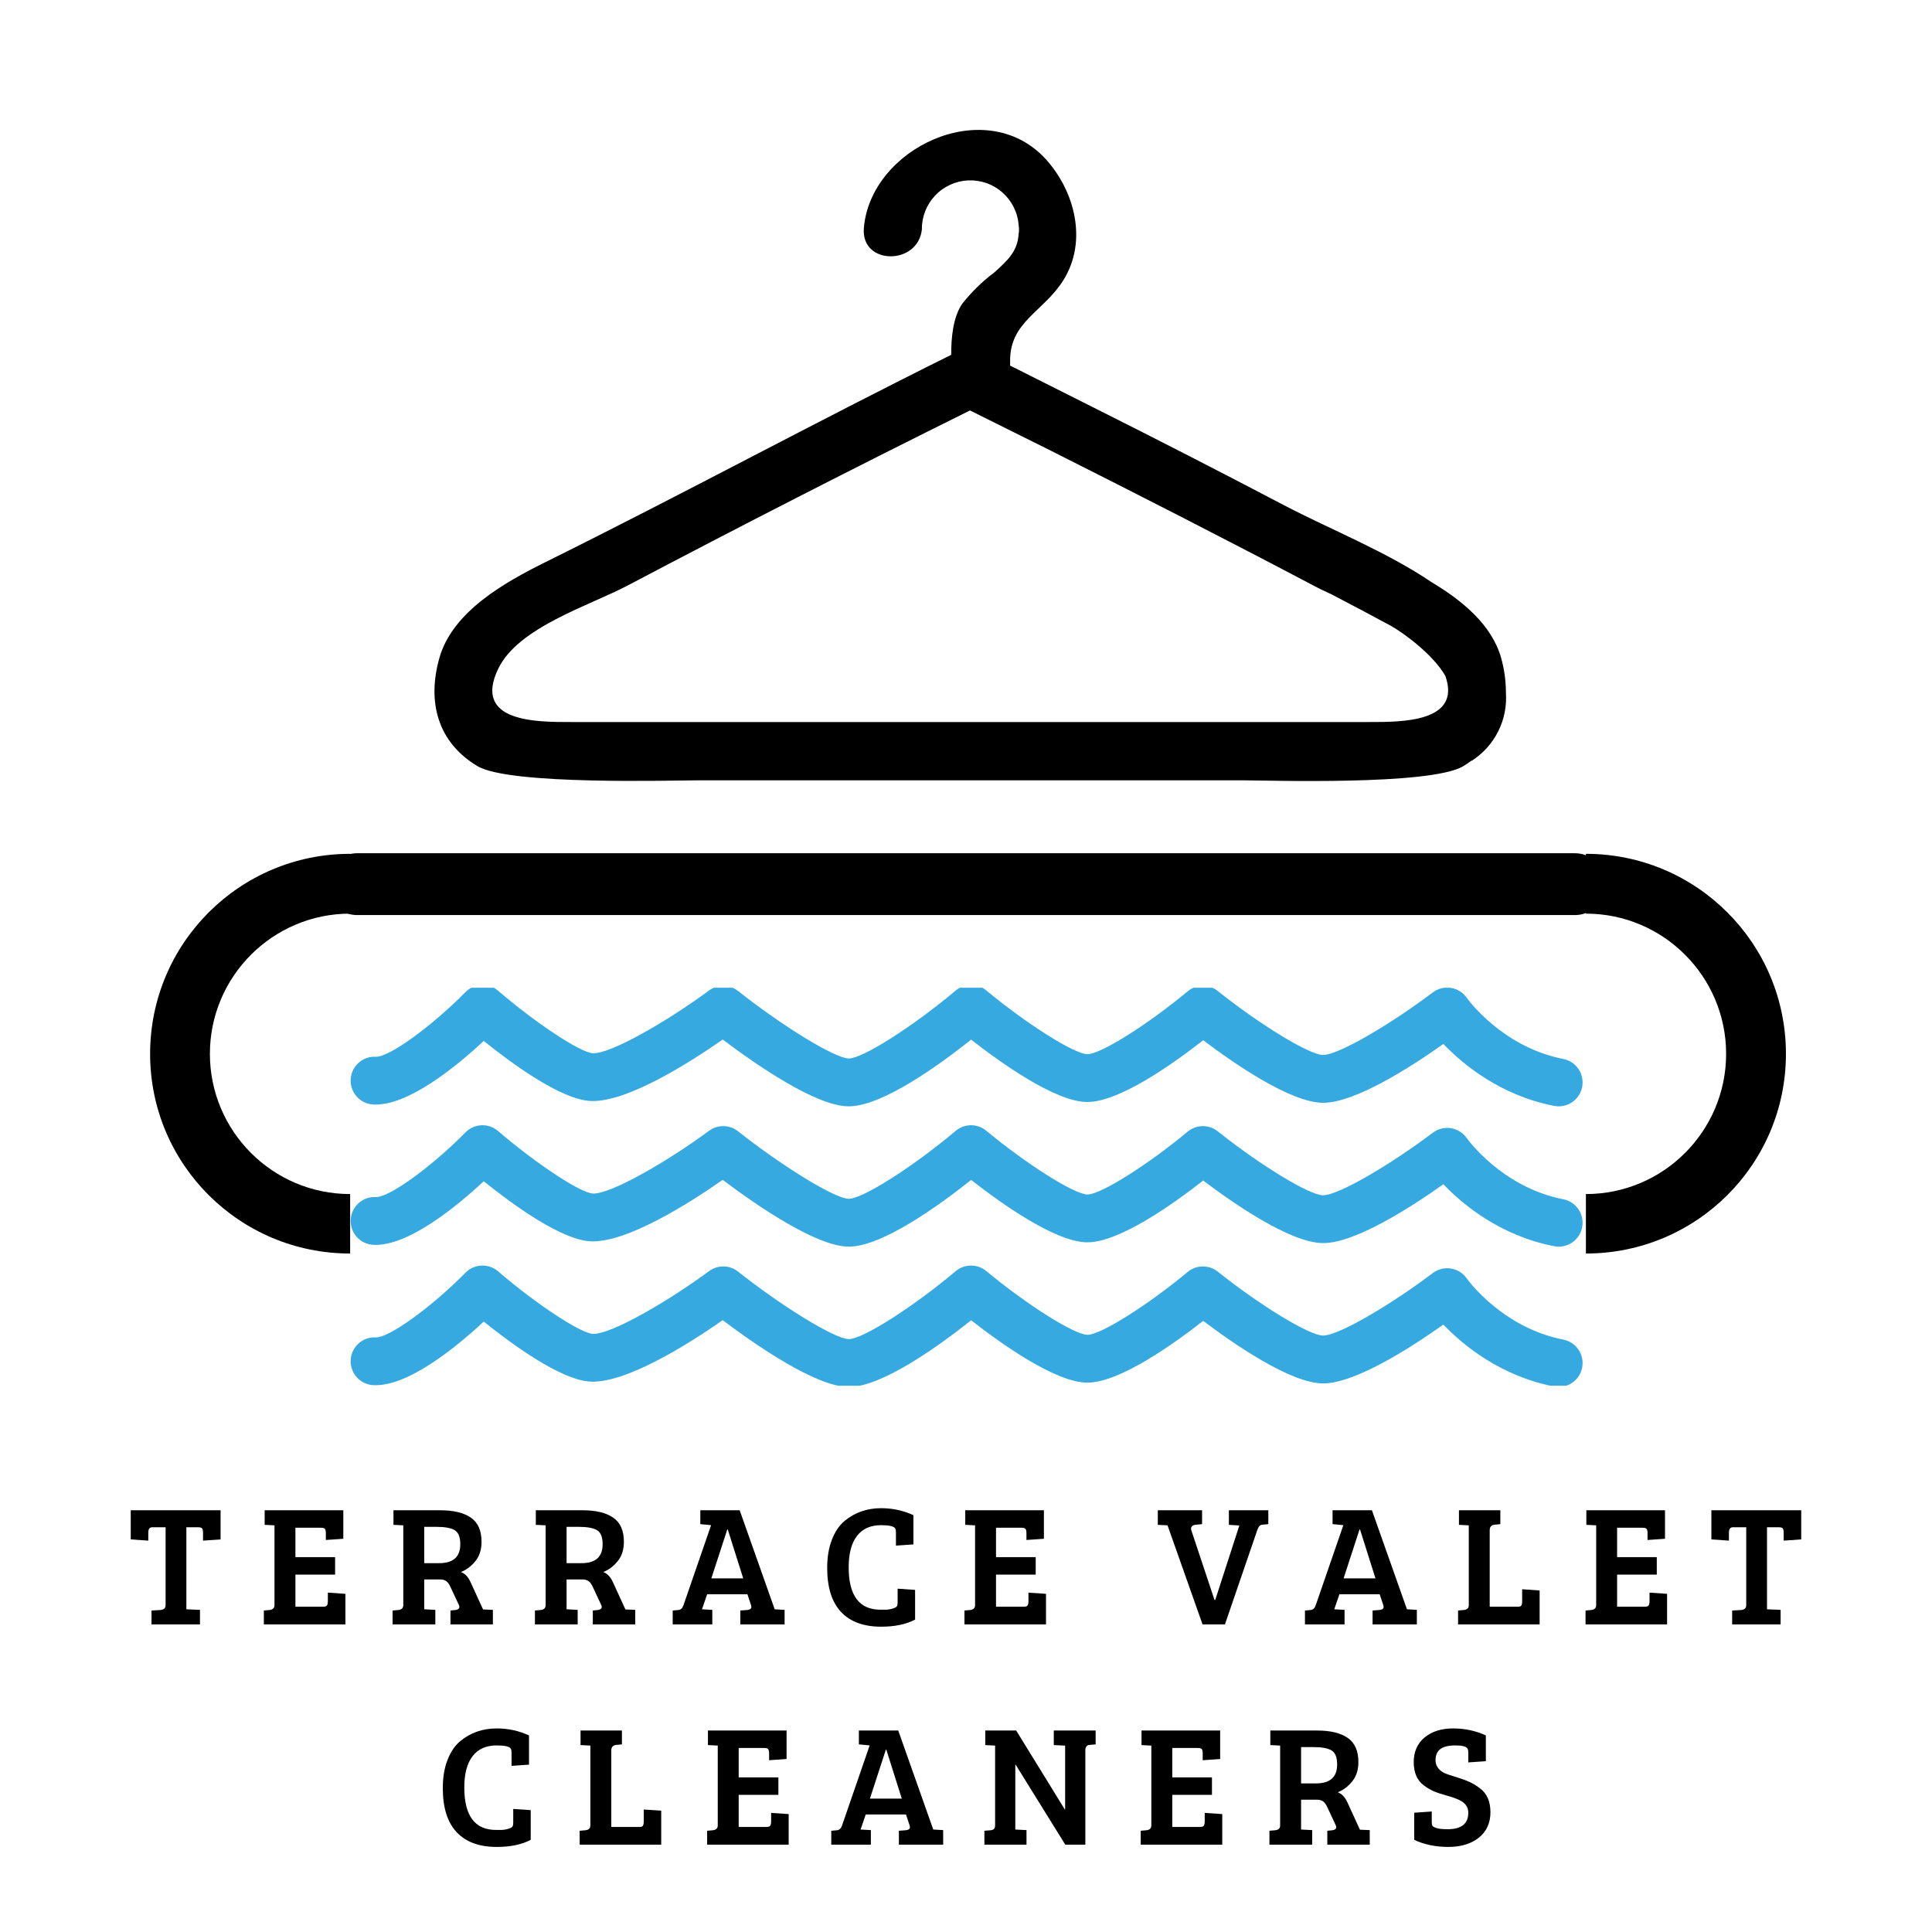
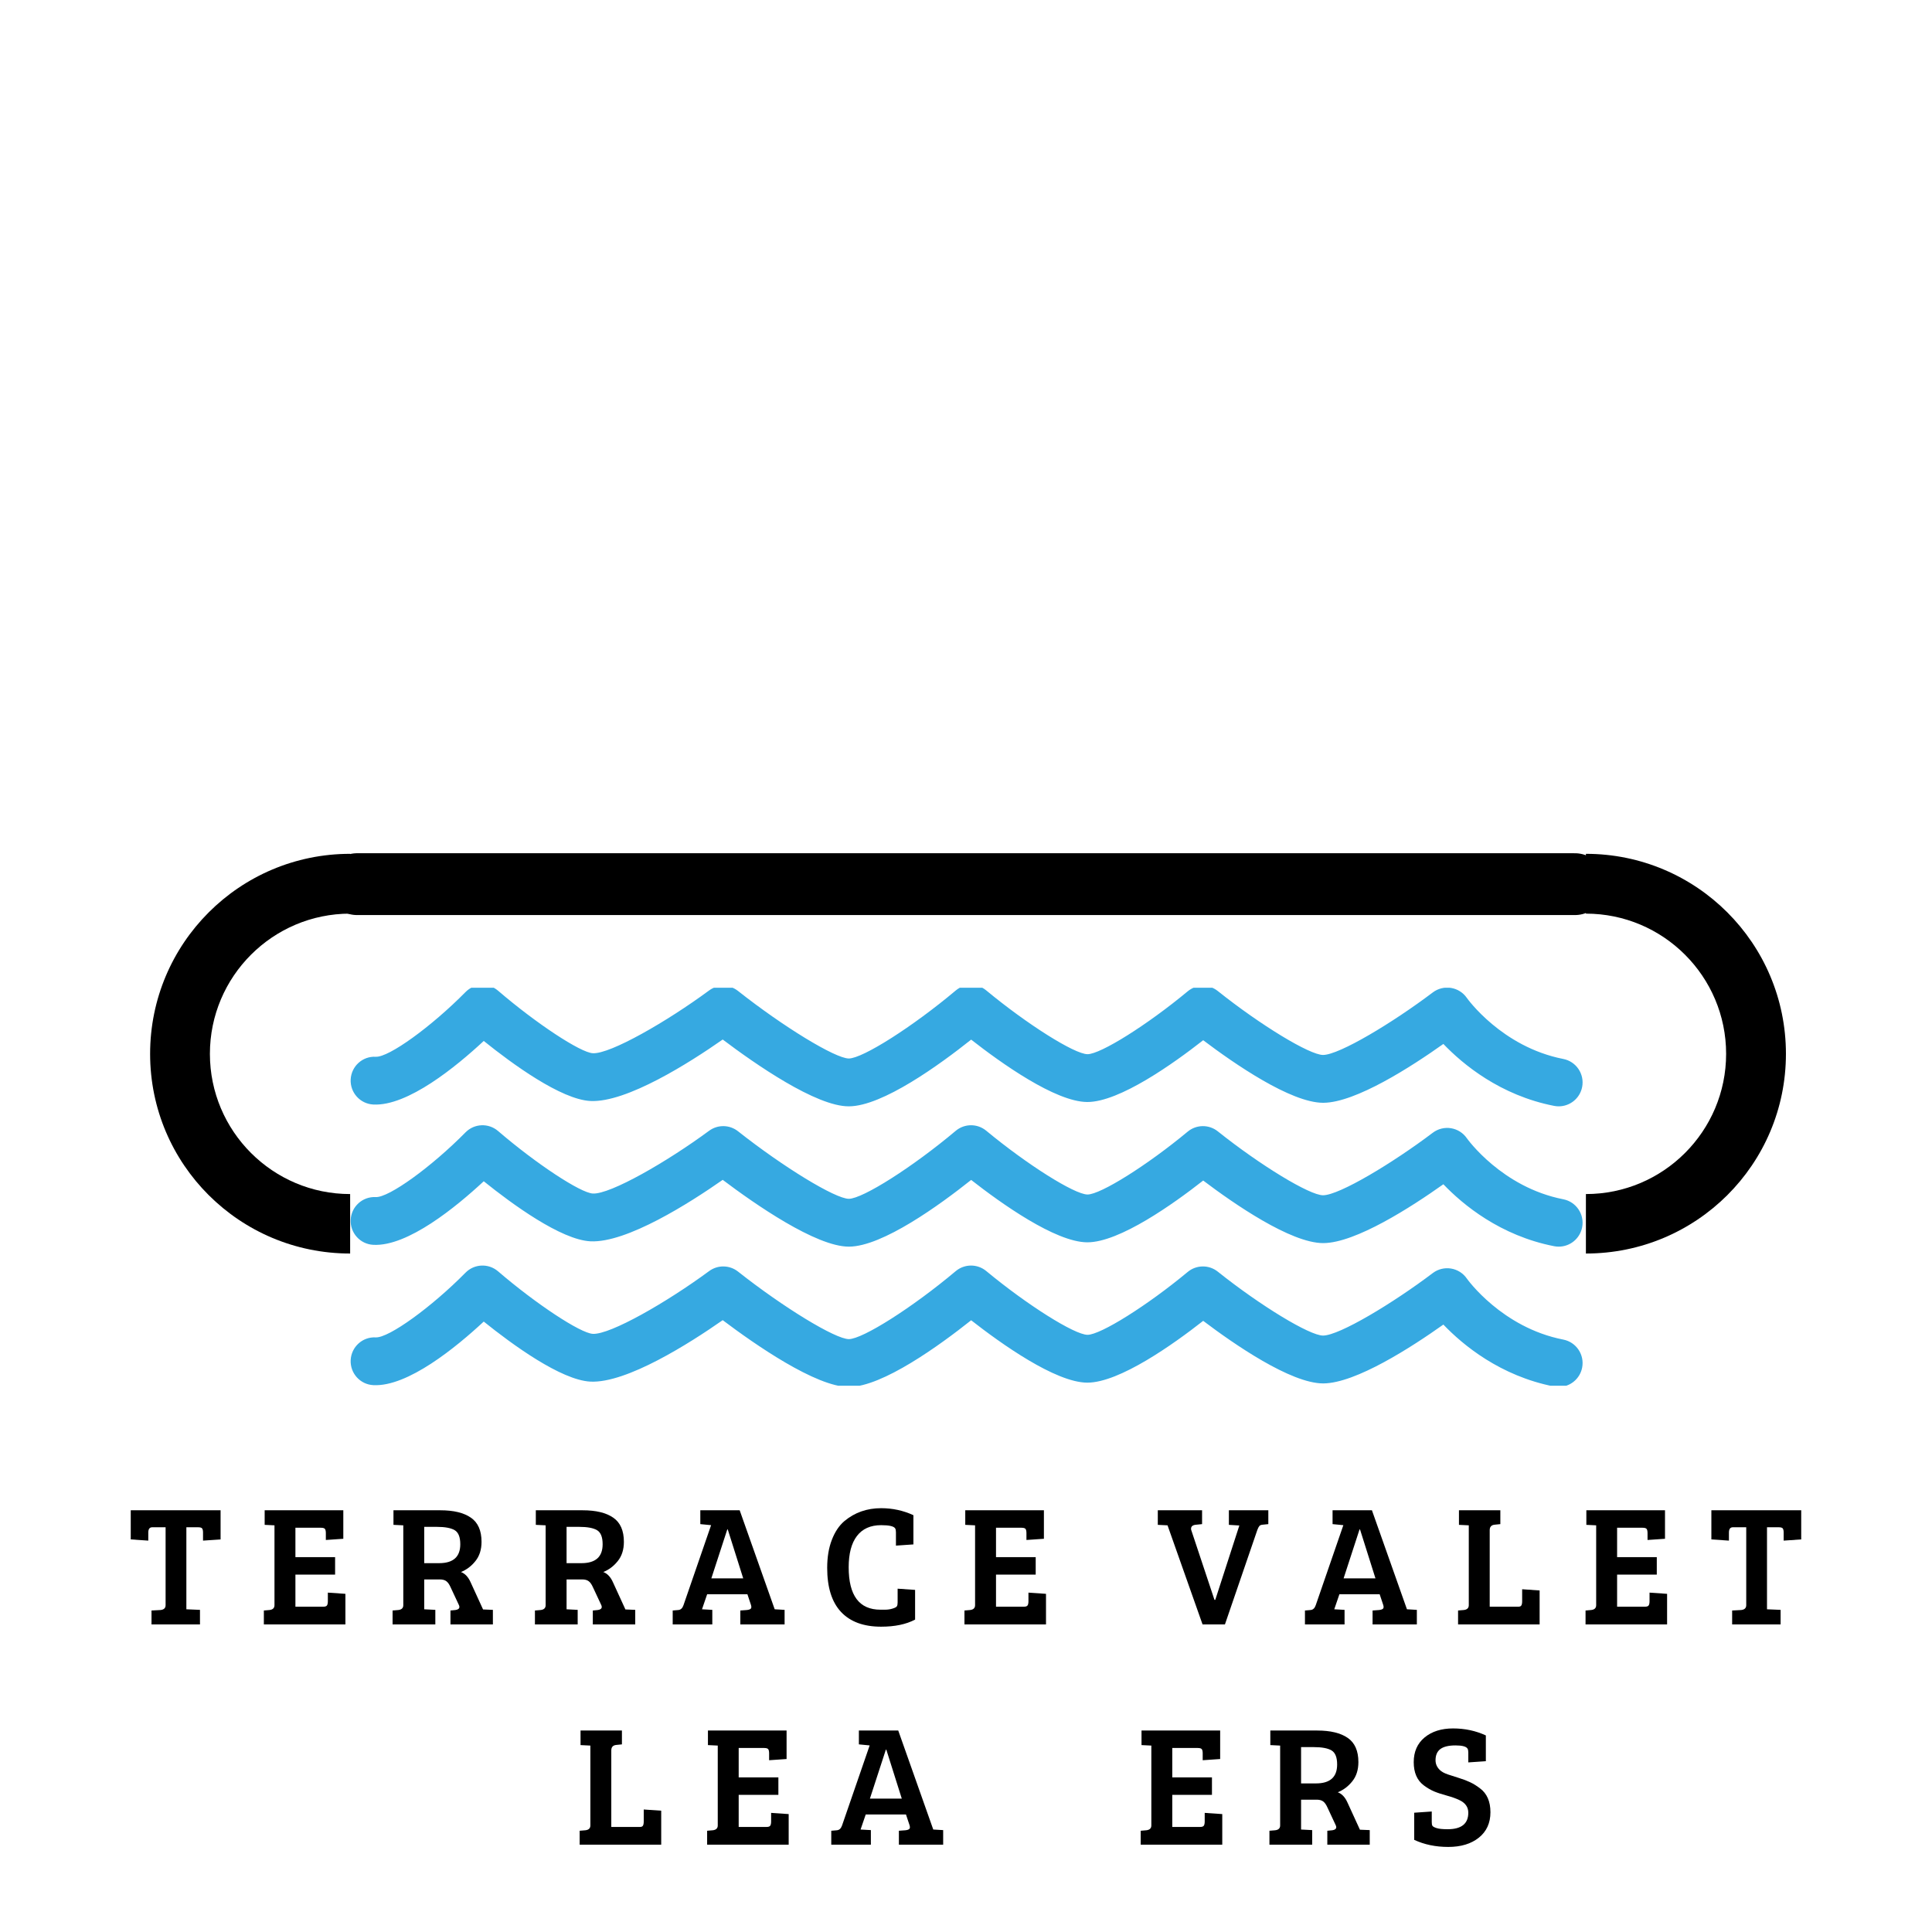
<svg xmlns="http://www.w3.org/2000/svg" width="500" zoomAndPan="magnify" viewBox="0 0 375 375" height="500" preserveAspectRatio="xMidYMid meet" version="1.2">
  <defs>
    <clipPath id="2232e51195">
      <path d="M 84 25 L 292.805 25 L 292.805 152 L 84 152 Z M 84 25 " />
    </clipPath>
    <clipPath id="e1a2c58c99">
      <path d="M 29 165.688 L 67.961 165.688 L 67.961 243.688 L 29 243.688 Z M 29 165.688 " />
    </clipPath>
    <clipPath id="7829730d1d">
      <path d="M 307.824 165.688 L 346.648 165.688 L 346.648 243.688 L 307.824 243.688 Z M 307.824 165.688 " />
    </clipPath>
    <clipPath id="1e667843af">
      <path d="M 68 191.719 L 307.762 191.719 L 307.762 215 L 68 215 Z M 68 191.719 " />
    </clipPath>
    <clipPath id="7da487d551">
      <path d="M 68 218 L 307.762 218 L 307.762 242 L 68 242 Z M 68 218 " />
    </clipPath>
    <clipPath id="c62ea3d63b">
      <path d="M 68 245 L 307.762 245 L 307.762 268.969 L 68 268.969 Z M 68 245 " />
    </clipPath>
  </defs>
  <g id="ff2e493af5">
    <g clip-rule="nonzero" clip-path="url(#2232e51195)">
-       <path style=" stroke:none;fill-rule:nonzero;fill:#000000;fill-opacity:1;" d="M 291.359 127.66 C 289.535 121.297 283.91 116.629 277.969 113.062 C 269.062 107.035 258.316 102.816 249.293 98.098 C 236.918 91.602 224.445 85.207 211.883 78.914 C 206.523 76.234 201.336 73.59 196.062 70.961 C 196.062 70.812 196.062 70.66 196.062 70.543 C 196.07 70.414 196.07 70.285 196.062 70.16 C 195.961 62.426 202.488 60.602 206.406 54.375 C 211.18 46.742 208.582 36.93 202.824 30.719 C 191.105 18.234 168.895 28.812 167.672 44.312 C 167.102 51.512 178.203 51.543 178.938 44.516 C 178.93 43.91 178.984 43.312 179.09 42.719 C 179.199 42.125 179.363 41.547 179.582 40.984 C 179.805 40.426 180.074 39.891 180.398 39.379 C 180.719 38.871 181.09 38.395 181.504 37.957 C 181.918 37.52 182.367 37.121 182.859 36.77 C 183.348 36.418 183.867 36.117 184.418 35.867 C 184.965 35.613 185.531 35.418 186.117 35.273 C 186.703 35.129 187.297 35.043 187.902 35.016 C 188.504 34.988 189.102 35.016 189.699 35.105 C 190.297 35.191 190.879 35.332 191.449 35.531 C 192.02 35.73 192.566 35.984 193.086 36.289 C 193.605 36.59 194.094 36.941 194.547 37.34 C 195 37.738 195.414 38.176 195.781 38.652 C 196.152 39.129 196.473 39.637 196.742 40.176 C 197.016 40.715 197.234 41.273 197.398 41.855 C 197.562 42.434 197.668 43.027 197.719 43.625 C 197.727 43.66 197.727 43.695 197.719 43.727 C 197.812 44.285 197.812 44.844 197.719 45.402 C 197.5 48.648 195.863 50.324 192.965 52.902 C 190.633 54.656 188.562 56.684 186.754 58.977 C 184.98 61.57 184.613 65.57 184.629 68.871 C 158.18 81.992 132.219 96.055 105.77 109.16 C 98.055 112.996 87.859 118.668 85.297 127.66 C 82.871 136.18 84.895 144.062 92.695 148.715 C 98.922 152.434 130.844 151.461 135.363 151.461 L 241.293 151.461 C 245.812 151.461 277.699 152.516 284.012 148.715 C 284.531 148.414 285.027 148.078 285.5 147.711 L 285.77 147.594 C 286.848 146.891 287.816 146.055 288.676 145.09 C 289.531 144.129 290.246 143.066 290.82 141.914 C 291.395 140.758 291.805 139.547 292.059 138.281 C 292.309 137.016 292.387 135.742 292.297 134.453 C 292.297 132.148 291.984 129.883 291.359 127.66 Z M 265.848 140.145 L 110.793 140.145 C 104.297 140.145 91.66 140.246 96.715 129.785 C 100.598 121.734 114.406 117.566 121.824 113.648 C 143.82 102.055 165.969 90.727 188.277 79.668 L 204.113 87.551 C 221.105 96.105 238.043 104.742 254.867 113.613 C 255.938 114.199 257.18 114.77 258.465 115.371 C 262.285 117.359 266.094 119.379 269.898 121.43 C 272.309 122.77 278.168 127.004 280.547 131.207 C 283.727 140.215 272.008 140.145 265.848 140.145 Z M 265.848 140.145 " />
-     </g>
+       </g>
    <g clip-rule="nonzero" clip-path="url(#e1a2c58c99)">
      <path style=" stroke:none;fill-rule:nonzero;fill:#000000;fill-opacity:1;" d="M 67.961 231.766 C 52.941 231.766 40.742 219.57 40.742 204.551 C 40.742 189.531 52.941 177.336 67.961 177.336 L 67.961 165.727 C 46.516 165.727 29.137 183.105 29.137 204.551 C 29.137 225.996 46.516 243.309 67.961 243.309 Z M 67.961 231.766 " />
    </g>
    <g clip-rule="nonzero" clip-path="url(#7829730d1d)">
      <path style=" stroke:none;fill-rule:nonzero;fill:#000000;fill-opacity:1;" d="M 307.824 231.766 C 322.84 231.766 335.039 219.57 335.039 204.551 C 335.039 189.531 322.84 177.336 307.824 177.336 L 307.824 165.727 C 329.27 165.727 346.648 183.105 346.648 204.551 C 346.648 225.996 329.27 243.309 307.824 243.309 Z M 307.824 231.766 " />
    </g>
    <path style="fill:none;stroke-width:16;stroke-linecap:round;stroke-linejoin:miter;stroke:#000000;stroke-opacity:1;stroke-miterlimit:4;" d="M 8.003 8.002 L 323.171 8.002 " transform="matrix(0.75,-0,0,0.75,63.31,165.611)" />
    <g clip-rule="nonzero" clip-path="url(#1e667843af)">
      <path style=" stroke:none;fill-rule:nonzero;fill:#36a9e1;fill-opacity:1;" d="M 302.547 214.738 C 302.254 214.738 301.953 214.711 301.656 214.652 C 291.195 212.609 283.949 206.59 280.156 202.629 C 273.953 207.035 263.16 214 256.887 214.051 C 256.867 214.051 256.844 214.051 256.824 214.051 C 250.539 214.051 239.523 206.43 233.539 201.906 C 227.797 206.406 217.301 213.898 211.062 213.898 C 211.043 213.898 211.023 213.898 211.004 213.898 C 204.836 213.852 194.305 206.332 188.5 201.789 C 182.465 206.594 171.305 214.711 164.793 214.738 C 158.438 214.801 146.512 206.477 140.277 201.77 C 133.891 206.238 121.633 214.047 114.605 213.703 C 108.887 213.414 99.406 206.48 93.895 202.047 C 88.566 207.004 79.145 214.734 72.465 214.387 C 69.91 214.258 67.941 212.082 68.066 209.52 C 68.195 206.961 70.367 204.977 72.93 205.117 C 75.465 205.266 83.75 199.254 90.359 192.555 C 92.066 190.82 94.824 190.707 96.672 192.293 C 104.062 198.637 112.66 204.309 115.07 204.43 C 118.457 204.613 129.473 198.27 137.633 192.25 C 139.312 191.012 141.613 191.051 143.25 192.344 C 152.066 199.309 162.117 205.434 164.754 205.453 C 167.457 205.441 177.152 199.277 185.5 192.262 C 187.215 190.82 189.711 190.812 191.434 192.242 C 199.367 198.812 208.547 204.598 211.078 204.617 C 211.082 204.617 211.082 204.617 211.086 204.617 C 213.625 204.617 222.699 198.922 230.527 192.418 C 232.215 191.012 234.66 190.988 236.375 192.359 C 244.668 198.977 254.199 204.766 256.797 204.766 C 256.805 204.766 256.809 204.766 256.812 204.766 C 259.98 204.742 270.379 198.469 278.105 192.629 C 279.113 191.867 280.395 191.551 281.641 191.754 C 282.891 191.957 284 192.66 284.719 193.703 C 284.773 193.785 291.48 203.207 303.43 205.543 C 305.941 206.031 307.582 208.469 307.094 210.988 C 306.66 213.203 304.723 214.738 302.547 214.738 Z M 302.547 214.738 " />
    </g>
    <g clip-rule="nonzero" clip-path="url(#7da487d551)">
      <path style=" stroke:none;fill-rule:nonzero;fill:#36a9e1;fill-opacity:1;" d="M 302.547 241.973 C 302.254 241.973 301.953 241.945 301.656 241.887 C 291.195 239.844 283.949 233.828 280.156 229.863 C 273.953 234.27 263.16 241.234 256.887 241.285 C 256.867 241.285 256.844 241.285 256.824 241.285 C 250.539 241.285 239.523 233.664 233.539 229.141 C 227.797 233.645 217.301 241.133 211.062 241.133 C 211.043 241.133 211.023 241.133 211.004 241.133 C 204.836 241.086 194.305 233.566 188.5 229.023 C 182.465 233.828 171.305 241.945 164.793 241.973 C 164.781 241.973 164.77 241.973 164.762 241.973 C 158.375 241.973 146.504 233.703 140.277 229.008 C 133.891 233.477 121.633 241.289 114.605 240.938 C 108.887 240.648 99.406 233.715 93.895 229.281 C 88.566 234.234 79.145 241.973 72.465 241.621 C 69.91 241.496 67.941 239.316 68.066 236.754 C 68.195 234.195 70.367 232.219 72.93 232.352 C 75.465 232.488 83.75 226.488 90.359 219.789 C 92.066 218.055 94.824 217.941 96.672 219.527 C 104.062 225.871 112.66 231.539 115.07 231.664 C 118.457 231.844 129.473 225.504 137.633 219.484 C 139.312 218.246 141.613 218.285 143.25 219.578 C 152.066 226.543 162.117 232.668 164.754 232.688 C 167.457 232.676 177.152 226.516 185.5 219.496 C 187.215 218.055 189.711 218.047 191.434 219.477 C 199.367 226.047 208.547 231.832 211.078 231.852 C 211.082 231.852 211.082 231.852 211.086 231.852 C 213.625 231.852 222.699 226.156 230.527 219.652 C 232.215 218.246 234.66 218.223 236.375 219.594 C 244.668 226.211 254.199 232 256.797 232 C 256.805 232 256.809 232 256.812 232 C 259.98 231.977 270.379 225.703 278.105 219.863 C 279.113 219.102 280.395 218.781 281.641 218.988 C 282.891 219.191 284 219.895 284.719 220.938 C 284.773 221.016 291.48 230.441 303.43 232.777 C 305.941 233.266 307.582 235.703 307.094 238.219 C 306.66 240.438 304.723 241.973 302.547 241.973 Z M 302.547 241.973 " />
    </g>
    <g clip-rule="nonzero" clip-path="url(#c62ea3d63b)">
      <path style=" stroke:none;fill-rule:nonzero;fill:#36a9e1;fill-opacity:1;" d="M 302.547 269.207 C 302.254 269.207 301.953 269.18 301.656 269.121 C 291.195 267.078 283.949 261.062 280.156 257.098 C 273.953 261.504 263.16 268.469 256.887 268.52 C 256.867 268.52 256.844 268.52 256.824 268.52 C 250.539 268.52 239.523 260.898 233.539 256.375 C 227.797 260.879 217.301 268.367 211.062 268.371 C 211.043 268.371 211.023 268.371 211.004 268.371 C 204.836 268.32 194.305 260.801 188.5 256.262 C 182.465 261.062 171.305 269.18 164.793 269.207 C 164.781 269.207 164.77 269.207 164.762 269.207 C 158.375 269.207 146.504 260.938 140.277 256.242 C 133.891 260.707 121.633 268.512 114.605 268.172 C 108.887 267.883 99.406 260.949 93.895 256.516 C 88.566 261.469 79.145 269.211 72.465 268.855 C 69.91 268.73 67.941 266.551 68.066 263.988 C 68.195 261.43 70.367 259.445 72.93 259.586 C 75.465 259.711 83.75 253.723 90.359 247.023 C 92.066 245.289 94.824 245.176 96.672 246.762 C 104.062 253.105 112.66 258.777 115.07 258.898 C 118.457 259.078 129.473 252.738 137.633 246.723 C 139.312 245.48 141.613 245.52 143.25 246.812 C 152.066 253.777 162.117 259.902 164.754 259.922 C 167.457 259.914 177.152 253.75 185.5 246.73 C 187.215 245.289 189.711 245.281 191.434 246.711 C 199.367 253.285 208.547 259.066 211.078 259.086 C 211.082 259.086 211.082 259.086 211.086 259.086 C 213.625 259.086 222.699 253.391 230.527 246.887 C 232.215 245.48 234.66 245.457 236.375 246.828 C 244.668 253.449 254.199 259.234 256.797 259.234 C 256.805 259.234 256.809 259.234 256.812 259.234 C 259.98 259.211 270.379 252.941 278.105 247.098 C 279.113 246.336 280.395 246.02 281.641 246.223 C 282.891 246.426 284 247.129 284.719 248.176 C 284.773 248.254 291.48 257.676 303.43 260.012 C 305.941 260.5 307.582 262.938 307.094 265.457 C 306.66 267.672 304.723 269.207 302.547 269.207 Z M 302.547 269.207 " />
    </g>
    <g style="fill:#000000;fill-opacity:1;">
      <g transform="translate(24.877, 315.3)">
        <path style="stroke:none" d="M 7.266 -3.734 L 7.266 -18.859 L 4.672 -18.859 C 4.16 -18.859 3.906 -18.516 3.906 -17.828 L 3.906 -16.266 L 0.5 -16.5 L 0.5 -22.156 L 17.938 -22.156 L 17.938 -16.5 L 14.531 -16.266 L 14.531 -17.828 C 14.531 -18.203 14.473 -18.469 14.359 -18.625 C 14.254 -18.781 13.988 -18.859 13.562 -18.859 L 11.297 -18.859 L 11.297 -2.938 L 13.938 -2.828 L 13.938 0 L 4.531 0 L 4.531 -2.703 L 6.297 -2.797 C 6.941 -2.867 7.266 -3.18 7.266 -3.734 Z M 7.266 -3.734 " />
      </g>
    </g>
    <g style="fill:#000000;fill-opacity:1;">
      <g transform="translate(50.074, 315.3)">
        <path style="stroke:none" d="M 16.969 0 L 1.141 0 L 1.141 -2.703 L 2.234 -2.797 C 2.879 -2.867 3.203 -3.18 3.203 -3.734 L 3.203 -19.234 L 1.297 -19.328 L 1.297 -22.156 L 16.562 -22.156 L 16.562 -16.625 L 13.172 -16.391 L 13.172 -17.734 C 13.172 -18.109 13.113 -18.375 13 -18.531 C 12.883 -18.688 12.617 -18.766 12.203 -18.766 L 7.266 -18.766 L 7.266 -13.062 L 14.969 -13.062 L 14.969 -9.672 L 7.266 -9.672 L 7.266 -3.438 L 12.625 -3.438 C 13.031 -3.438 13.285 -3.52 13.391 -3.688 C 13.504 -3.852 13.562 -4.125 13.562 -4.5 L 13.562 -6.172 L 16.969 -5.938 Z M 16.969 0 " />
      </g>
    </g>
    <g style="fill:#000000;fill-opacity:1;">
      <g transform="translate(75.138, 315.3)">
        <path style="stroke:none" d="M 1.062 0 L 1.062 -2.703 L 2.172 -2.797 C 2.816 -2.867 3.141 -3.18 3.141 -3.734 L 3.141 -19.234 L 1.234 -19.328 L 1.234 -22.156 L 10.328 -22.156 C 12.91 -22.156 14.891 -21.676 16.266 -20.719 C 17.641 -19.77 18.328 -18.207 18.328 -16.031 C 18.328 -14.52 17.93 -13.273 17.141 -12.297 C 16.359 -11.316 15.422 -10.609 14.328 -10.172 C 15.129 -9.879 15.766 -9.195 16.234 -8.125 L 18.625 -2.906 L 20.531 -2.828 L 20.531 0 L 12.297 0 L 12.297 -2.703 L 13.266 -2.797 C 13.773 -2.867 14.031 -3.07 14.031 -3.406 C 14.031 -3.531 13.984 -3.68 13.891 -3.859 L 12.328 -7.203 C 12.086 -7.754 11.816 -8.145 11.516 -8.375 C 11.211 -8.613 10.785 -8.734 10.234 -8.734 L 7.203 -8.734 L 7.203 -2.938 L 9.359 -2.828 L 9.359 0 Z M 7.203 -11.891 L 10.094 -11.891 C 12.832 -11.891 14.203 -13.113 14.203 -15.562 C 14.203 -16.957 13.836 -17.867 13.109 -18.297 C 12.391 -18.723 11.227 -18.938 9.625 -18.938 L 7.203 -18.938 Z M 7.203 -11.891 " />
      </g>
    </g>
    <g style="fill:#000000;fill-opacity:1;">
      <g transform="translate(102.768, 315.3)">
        <path style="stroke:none" d="M 1.062 0 L 1.062 -2.703 L 2.172 -2.797 C 2.816 -2.867 3.141 -3.18 3.141 -3.734 L 3.141 -19.234 L 1.234 -19.328 L 1.234 -22.156 L 10.328 -22.156 C 12.91 -22.156 14.891 -21.676 16.266 -20.719 C 17.641 -19.77 18.328 -18.207 18.328 -16.031 C 18.328 -14.52 17.93 -13.273 17.141 -12.297 C 16.359 -11.316 15.422 -10.609 14.328 -10.172 C 15.129 -9.879 15.766 -9.195 16.234 -8.125 L 18.625 -2.906 L 20.531 -2.828 L 20.531 0 L 12.297 0 L 12.297 -2.703 L 13.266 -2.797 C 13.773 -2.867 14.031 -3.07 14.031 -3.406 C 14.031 -3.531 13.984 -3.68 13.891 -3.859 L 12.328 -7.203 C 12.086 -7.754 11.816 -8.145 11.516 -8.375 C 11.211 -8.613 10.785 -8.734 10.234 -8.734 L 7.203 -8.734 L 7.203 -2.938 L 9.359 -2.828 L 9.359 0 Z M 7.203 -11.891 L 10.094 -11.891 C 12.832 -11.891 14.203 -13.113 14.203 -15.562 C 14.203 -16.957 13.836 -17.867 13.109 -18.297 C 12.391 -18.723 11.227 -18.938 9.625 -18.938 L 7.203 -18.938 Z M 7.203 -11.891 " />
      </g>
    </g>
    <g style="fill:#000000;fill-opacity:1;">
      <g transform="translate(130.399, 315.3)">
        <path style="stroke:none" d="M 2.266 -3.734 L 7.625 -19.266 L 5.531 -19.469 L 5.531 -22.156 L 13.172 -22.156 L 19.969 -2.938 L 20 -2.938 L 21.891 -2.828 L 21.891 0 L 13.297 0 L 13.297 -2.703 L 14.562 -2.797 C 14.938 -2.836 15.191 -2.926 15.328 -3.062 C 15.461 -3.195 15.473 -3.441 15.359 -3.797 L 14.672 -5.859 L 6.859 -5.859 L 5.859 -2.938 L 7.859 -2.828 L 7.859 0 L 0.172 0 L 0.172 -2.703 L 1.266 -2.797 C 1.734 -2.836 2.066 -3.148 2.266 -3.734 Z M 10.766 -18.438 L 7.672 -8.938 L 13.859 -8.938 L 10.859 -18.438 Z M 10.766 -18.438 " />
      </g>
    </g>
    <g style="fill:#000000;fill-opacity:1;">
      <g transform="translate(159.229, 315.3)">
        <path style="stroke:none" d="M 14.531 -18.625 C 14.289 -19.051 13.379 -19.266 11.797 -19.266 C 9.734 -19.266 8.164 -18.562 7.094 -17.156 C 6.031 -15.758 5.5 -13.738 5.5 -11.094 C 5.5 -5.602 7.555 -2.859 11.672 -2.859 C 11.734 -2.859 12.023 -2.859 12.547 -2.859 C 13.066 -2.859 13.562 -2.93 14.031 -3.078 C 14.5 -3.223 14.773 -3.375 14.859 -3.531 C 14.953 -3.688 15 -3.93 15 -4.266 L 15 -6.938 L 18.391 -6.703 L 18.391 -0.938 C 16.66 -0.02 14.461 0.438 11.797 0.438 C 8.398 0.438 5.805 -0.516 4.016 -2.422 C 2.223 -4.336 1.328 -7.188 1.328 -10.969 C 1.328 -13.051 1.629 -14.867 2.234 -16.422 C 2.836 -17.984 3.648 -19.195 4.672 -20.062 C 6.672 -21.727 9.047 -22.562 11.797 -22.562 C 14.016 -22.562 16.102 -22.109 18.062 -21.203 L 18.062 -15.531 L 14.672 -15.297 L 14.672 -17.891 C 14.672 -18.223 14.625 -18.469 14.531 -18.625 Z M 14.531 -18.625 " />
      </g>
    </g>
    <g style="fill:#000000;fill-opacity:1;">
      <g transform="translate(186.059, 315.3)">
        <path style="stroke:none" d="M 16.969 0 L 1.141 0 L 1.141 -2.703 L 2.234 -2.797 C 2.879 -2.867 3.203 -3.18 3.203 -3.734 L 3.203 -19.234 L 1.297 -19.328 L 1.297 -22.156 L 16.562 -22.156 L 16.562 -16.625 L 13.172 -16.391 L 13.172 -17.734 C 13.172 -18.109 13.113 -18.375 13 -18.531 C 12.883 -18.688 12.617 -18.766 12.203 -18.766 L 7.266 -18.766 L 7.266 -13.062 L 14.969 -13.062 L 14.969 -9.672 L 7.266 -9.672 L 7.266 -3.438 L 12.625 -3.438 C 13.031 -3.438 13.285 -3.52 13.391 -3.688 C 13.504 -3.852 13.562 -4.125 13.562 -4.5 L 13.562 -6.172 L 16.969 -5.938 Z M 16.969 0 " />
      </g>
    </g>
    <g style="fill:#000000;fill-opacity:1;">
      <g transform="translate(211.123, 315.3)">
        <path style="stroke:none" d="" />
      </g>
    </g>
    <g style="fill:#000000;fill-opacity:1;">
      <g transform="translate(224.556, 315.3)">
        <path style="stroke:none" d="M 6.703 -18.203 L 11.172 -4.766 L 11.328 -4.766 L 16 -19.203 L 13.969 -19.328 L 13.969 -22.156 L 21.625 -22.156 L 21.625 -19.469 L 20.531 -19.359 C 20.238 -19.336 20.023 -19.254 19.891 -19.109 C 19.766 -18.961 19.633 -18.711 19.5 -18.359 L 13.203 0 L 8.859 0 L 2.062 -19.234 L 0.172 -19.328 L 0.172 -22.156 L 8.766 -22.156 L 8.766 -19.469 L 7.672 -19.359 C 6.973 -19.316 6.625 -19.051 6.625 -18.562 C 6.625 -18.445 6.648 -18.328 6.703 -18.203 Z M 6.703 -18.203 " />
      </g>
    </g>
    <g style="fill:#000000;fill-opacity:1;">
      <g transform="translate(253.119, 315.3)">
        <path style="stroke:none" d="M 2.266 -3.734 L 7.625 -19.266 L 5.531 -19.469 L 5.531 -22.156 L 13.172 -22.156 L 19.969 -2.938 L 20 -2.938 L 21.891 -2.828 L 21.891 0 L 13.297 0 L 13.297 -2.703 L 14.562 -2.797 C 14.938 -2.836 15.191 -2.926 15.328 -3.062 C 15.461 -3.195 15.473 -3.441 15.359 -3.797 L 14.672 -5.859 L 6.859 -5.859 L 5.859 -2.938 L 7.859 -2.828 L 7.859 0 L 0.172 0 L 0.172 -2.703 L 1.266 -2.797 C 1.734 -2.836 2.066 -3.148 2.266 -3.734 Z M 10.766 -18.438 L 7.672 -8.938 L 13.859 -8.938 L 10.859 -18.438 Z M 10.766 -18.438 " />
      </g>
    </g>
    <g style="fill:#000000;fill-opacity:1;">
      <g transform="translate(281.949, 315.3)">
        <path style="stroke:none" d="M 16.891 0 L 1.062 0 L 1.062 -2.703 L 2.172 -2.797 C 2.816 -2.867 3.141 -3.18 3.141 -3.734 L 3.141 -19.234 L 1.234 -19.328 L 1.234 -22.156 L 9.266 -22.156 L 9.266 -19.469 L 8.172 -19.359 C 7.523 -19.297 7.203 -18.941 7.203 -18.297 L 7.203 -3.438 L 12.734 -3.438 C 13.047 -3.438 13.25 -3.52 13.344 -3.688 C 13.445 -3.852 13.5 -4.125 13.5 -4.5 L 13.5 -6.828 L 16.891 -6.594 Z M 16.891 0 " />
      </g>
    </g>
    <g style="fill:#000000;fill-opacity:1;">
      <g transform="translate(306.613, 315.3)">
        <path style="stroke:none" d="M 16.969 0 L 1.141 0 L 1.141 -2.703 L 2.234 -2.797 C 2.879 -2.867 3.203 -3.18 3.203 -3.734 L 3.203 -19.234 L 1.297 -19.328 L 1.297 -22.156 L 16.562 -22.156 L 16.562 -16.625 L 13.172 -16.391 L 13.172 -17.734 C 13.172 -18.109 13.113 -18.375 13 -18.531 C 12.883 -18.688 12.617 -18.766 12.203 -18.766 L 7.266 -18.766 L 7.266 -13.062 L 14.969 -13.062 L 14.969 -9.672 L 7.266 -9.672 L 7.266 -3.438 L 12.625 -3.438 C 13.031 -3.438 13.285 -3.52 13.391 -3.688 C 13.504 -3.852 13.562 -4.125 13.562 -4.5 L 13.562 -6.172 L 16.969 -5.938 Z M 16.969 0 " />
      </g>
    </g>
    <g style="fill:#000000;fill-opacity:1;">
      <g transform="translate(331.677, 315.3)">
        <path style="stroke:none" d="M 7.266 -3.734 L 7.266 -18.859 L 4.672 -18.859 C 4.16 -18.859 3.906 -18.516 3.906 -17.828 L 3.906 -16.266 L 0.5 -16.5 L 0.5 -22.156 L 17.938 -22.156 L 17.938 -16.5 L 14.531 -16.266 L 14.531 -17.828 C 14.531 -18.203 14.473 -18.469 14.359 -18.625 C 14.254 -18.781 13.988 -18.859 13.562 -18.859 L 11.297 -18.859 L 11.297 -2.938 L 13.938 -2.828 L 13.938 0 L 4.531 0 L 4.531 -2.703 L 6.297 -2.797 C 6.941 -2.867 7.266 -3.18 7.266 -3.734 Z M 7.266 -3.734 " />
      </g>
    </g>
    <g style="fill:#000000;fill-opacity:1;">
      <g transform="translate(84.619, 358.05)">
-         <path style="stroke:none" d="M 14.531 -18.625 C 14.289 -19.051 13.379 -19.266 11.797 -19.266 C 9.734 -19.266 8.164 -18.562 7.094 -17.156 C 6.031 -15.758 5.5 -13.738 5.5 -11.094 C 5.5 -5.602 7.555 -2.859 11.672 -2.859 C 11.734 -2.859 12.023 -2.859 12.547 -2.859 C 13.066 -2.859 13.562 -2.93 14.031 -3.078 C 14.5 -3.223 14.773 -3.375 14.859 -3.531 C 14.953 -3.688 15 -3.93 15 -4.266 L 15 -6.938 L 18.391 -6.703 L 18.391 -0.938 C 16.66 -0.02 14.461 0.438 11.797 0.438 C 8.398 0.438 5.805 -0.516 4.016 -2.422 C 2.223 -4.336 1.328 -7.188 1.328 -10.969 C 1.328 -13.051 1.629 -14.867 2.234 -16.422 C 2.836 -17.984 3.648 -19.195 4.672 -20.062 C 6.672 -21.727 9.047 -22.562 11.797 -22.562 C 14.016 -22.562 16.102 -22.109 18.062 -21.203 L 18.062 -15.531 L 14.672 -15.297 L 14.672 -17.891 C 14.672 -18.223 14.625 -18.469 14.531 -18.625 Z M 14.531 -18.625 " />
-       </g>
+         </g>
    </g>
    <g style="fill:#000000;fill-opacity:1;">
      <g transform="translate(111.449, 358.05)">
        <path style="stroke:none" d="M 16.891 0 L 1.062 0 L 1.062 -2.703 L 2.172 -2.797 C 2.816 -2.867 3.141 -3.18 3.141 -3.734 L 3.141 -19.234 L 1.234 -19.328 L 1.234 -22.156 L 9.266 -22.156 L 9.266 -19.469 L 8.172 -19.359 C 7.523 -19.297 7.203 -18.941 7.203 -18.297 L 7.203 -3.438 L 12.734 -3.438 C 13.047 -3.438 13.25 -3.52 13.344 -3.688 C 13.445 -3.852 13.5 -4.125 13.5 -4.5 L 13.5 -6.828 L 16.891 -6.594 Z M 16.891 0 " />
      </g>
    </g>
    <g style="fill:#000000;fill-opacity:1;">
      <g transform="translate(136.113, 358.05)">
        <path style="stroke:none" d="M 16.969 0 L 1.141 0 L 1.141 -2.703 L 2.234 -2.797 C 2.879 -2.867 3.203 -3.18 3.203 -3.734 L 3.203 -19.234 L 1.297 -19.328 L 1.297 -22.156 L 16.562 -22.156 L 16.562 -16.625 L 13.172 -16.391 L 13.172 -17.734 C 13.172 -18.109 13.113 -18.375 13 -18.531 C 12.883 -18.688 12.617 -18.766 12.203 -18.766 L 7.266 -18.766 L 7.266 -13.062 L 14.969 -13.062 L 14.969 -9.672 L 7.266 -9.672 L 7.266 -3.438 L 12.625 -3.438 C 13.031 -3.438 13.285 -3.52 13.391 -3.688 C 13.504 -3.852 13.562 -4.125 13.562 -4.5 L 13.562 -6.172 L 16.969 -5.938 Z M 16.969 0 " />
      </g>
    </g>
    <g style="fill:#000000;fill-opacity:1;">
      <g transform="translate(161.177, 358.05)">
        <path style="stroke:none" d="M 2.266 -3.734 L 7.625 -19.266 L 5.531 -19.469 L 5.531 -22.156 L 13.172 -22.156 L 19.969 -2.938 L 20 -2.938 L 21.891 -2.828 L 21.891 0 L 13.297 0 L 13.297 -2.703 L 14.562 -2.797 C 14.938 -2.836 15.191 -2.926 15.328 -3.062 C 15.461 -3.195 15.473 -3.441 15.359 -3.797 L 14.672 -5.859 L 6.859 -5.859 L 5.859 -2.938 L 7.859 -2.828 L 7.859 0 L 0.172 0 L 0.172 -2.703 L 1.266 -2.797 C 1.734 -2.836 2.066 -3.148 2.266 -3.734 Z M 10.766 -18.438 L 7.672 -8.938 L 13.859 -8.938 L 10.859 -18.438 Z M 10.766 -18.438 " />
      </g>
    </g>
    <g style="fill:#000000;fill-opacity:1;">
      <g transform="translate(190.008, 358.05)">
-         <path style="stroke:none" d="M 1.062 0 L 1.062 -2.703 L 2.266 -2.797 C 2.848 -2.836 3.141 -3.148 3.141 -3.734 L 3.141 -19.234 L 1.234 -19.328 L 1.234 -22.156 L 7.234 -22.156 L 16.656 -6.859 L 16.734 -6.859 L 16.734 -19.234 L 14.531 -19.328 L 14.531 -22.156 L 22.656 -22.156 L 22.656 -19.469 L 21.469 -19.359 C 20.926 -19.316 20.656 -18.973 20.656 -18.328 L 20.656 0 L 16.766 0 L 7.125 -15.531 L 7.062 -15.531 L 7.062 -2.938 L 9.234 -2.828 L 9.234 0 Z M 1.062 0 " />
-       </g>
+         </g>
    </g>
    <g style="fill:#000000;fill-opacity:1;">
      <g transform="translate(220.271, 358.05)">
        <path style="stroke:none" d="M 16.969 0 L 1.141 0 L 1.141 -2.703 L 2.234 -2.797 C 2.879 -2.867 3.203 -3.18 3.203 -3.734 L 3.203 -19.234 L 1.297 -19.328 L 1.297 -22.156 L 16.562 -22.156 L 16.562 -16.625 L 13.172 -16.391 L 13.172 -17.734 C 13.172 -18.109 13.113 -18.375 13 -18.531 C 12.883 -18.688 12.617 -18.766 12.203 -18.766 L 7.266 -18.766 L 7.266 -13.062 L 14.969 -13.062 L 14.969 -9.672 L 7.266 -9.672 L 7.266 -3.438 L 12.625 -3.438 C 13.031 -3.438 13.285 -3.52 13.391 -3.688 C 13.504 -3.852 13.562 -4.125 13.562 -4.5 L 13.562 -6.172 L 16.969 -5.938 Z M 16.969 0 " />
      </g>
    </g>
    <g style="fill:#000000;fill-opacity:1;">
      <g transform="translate(245.335, 358.05)">
        <path style="stroke:none" d="M 1.062 0 L 1.062 -2.703 L 2.172 -2.797 C 2.816 -2.867 3.141 -3.18 3.141 -3.734 L 3.141 -19.234 L 1.234 -19.328 L 1.234 -22.156 L 10.328 -22.156 C 12.91 -22.156 14.891 -21.676 16.266 -20.719 C 17.641 -19.77 18.328 -18.207 18.328 -16.031 C 18.328 -14.52 17.93 -13.273 17.141 -12.297 C 16.359 -11.316 15.422 -10.609 14.328 -10.172 C 15.129 -9.879 15.766 -9.195 16.234 -8.125 L 18.625 -2.906 L 20.531 -2.828 L 20.531 0 L 12.297 0 L 12.297 -2.703 L 13.266 -2.797 C 13.773 -2.867 14.031 -3.07 14.031 -3.406 C 14.031 -3.531 13.984 -3.68 13.891 -3.859 L 12.328 -7.203 C 12.086 -7.754 11.816 -8.145 11.516 -8.375 C 11.211 -8.613 10.785 -8.734 10.234 -8.734 L 7.203 -8.734 L 7.203 -2.938 L 9.359 -2.828 L 9.359 0 Z M 7.203 -11.891 L 10.094 -11.891 C 12.832 -11.891 14.203 -13.113 14.203 -15.562 C 14.203 -16.957 13.836 -17.867 13.109 -18.297 C 12.391 -18.723 11.227 -18.938 9.625 -18.938 L 7.203 -18.938 Z M 7.203 -11.891 " />
      </g>
    </g>
    <g style="fill:#000000;fill-opacity:1;">
      <g transform="translate(272.965, 358.05)">
        <path style="stroke:none" d="M 8.031 -3 C 10.695 -3 12.031 -4.066 12.031 -6.203 C 12.031 -7.305 11.441 -8.129 10.266 -8.672 C 9.641 -8.973 8.832 -9.258 7.844 -9.531 C 6.852 -9.801 6.031 -10.07 5.375 -10.344 C 4.727 -10.625 4.07 -11.008 3.406 -11.5 C 2.094 -12.477 1.438 -13.984 1.438 -16.016 C 1.438 -18.047 2.141 -19.645 3.547 -20.812 C 4.961 -21.977 6.805 -22.562 9.078 -22.562 C 11.359 -22.562 13.477 -22.109 15.438 -21.203 L 15.438 -16.203 L 12.031 -15.969 L 12.031 -17.891 C 12.031 -18.223 11.984 -18.469 11.891 -18.625 C 11.648 -19.051 10.867 -19.266 9.547 -19.266 C 8.223 -19.266 7.242 -19.031 6.609 -18.562 C 5.984 -18.094 5.672 -17.367 5.672 -16.391 C 5.672 -15.68 5.938 -15.062 6.469 -14.531 C 6.82 -14.176 7.348 -13.879 8.047 -13.641 C 8.742 -13.41 9.488 -13.172 10.281 -12.922 C 11.07 -12.68 11.77 -12.414 12.375 -12.125 C 12.988 -11.844 13.629 -11.445 14.297 -10.938 C 15.648 -9.938 16.328 -8.391 16.328 -6.297 C 16.328 -4.211 15.578 -2.566 14.078 -1.359 C 12.578 -0.16 10.598 0.438 8.141 0.438 C 5.691 0.438 3.488 -0.02 1.531 -0.938 L 1.531 -6.203 L 4.938 -6.438 L 4.938 -4.406 C 4.938 -4.07 4.977 -3.828 5.062 -3.672 C 5.156 -3.516 5.426 -3.363 5.875 -3.219 C 6.332 -3.07 7.051 -3 8.031 -3 Z M 8.031 -3 " />
      </g>
    </g>
  </g>
</svg>